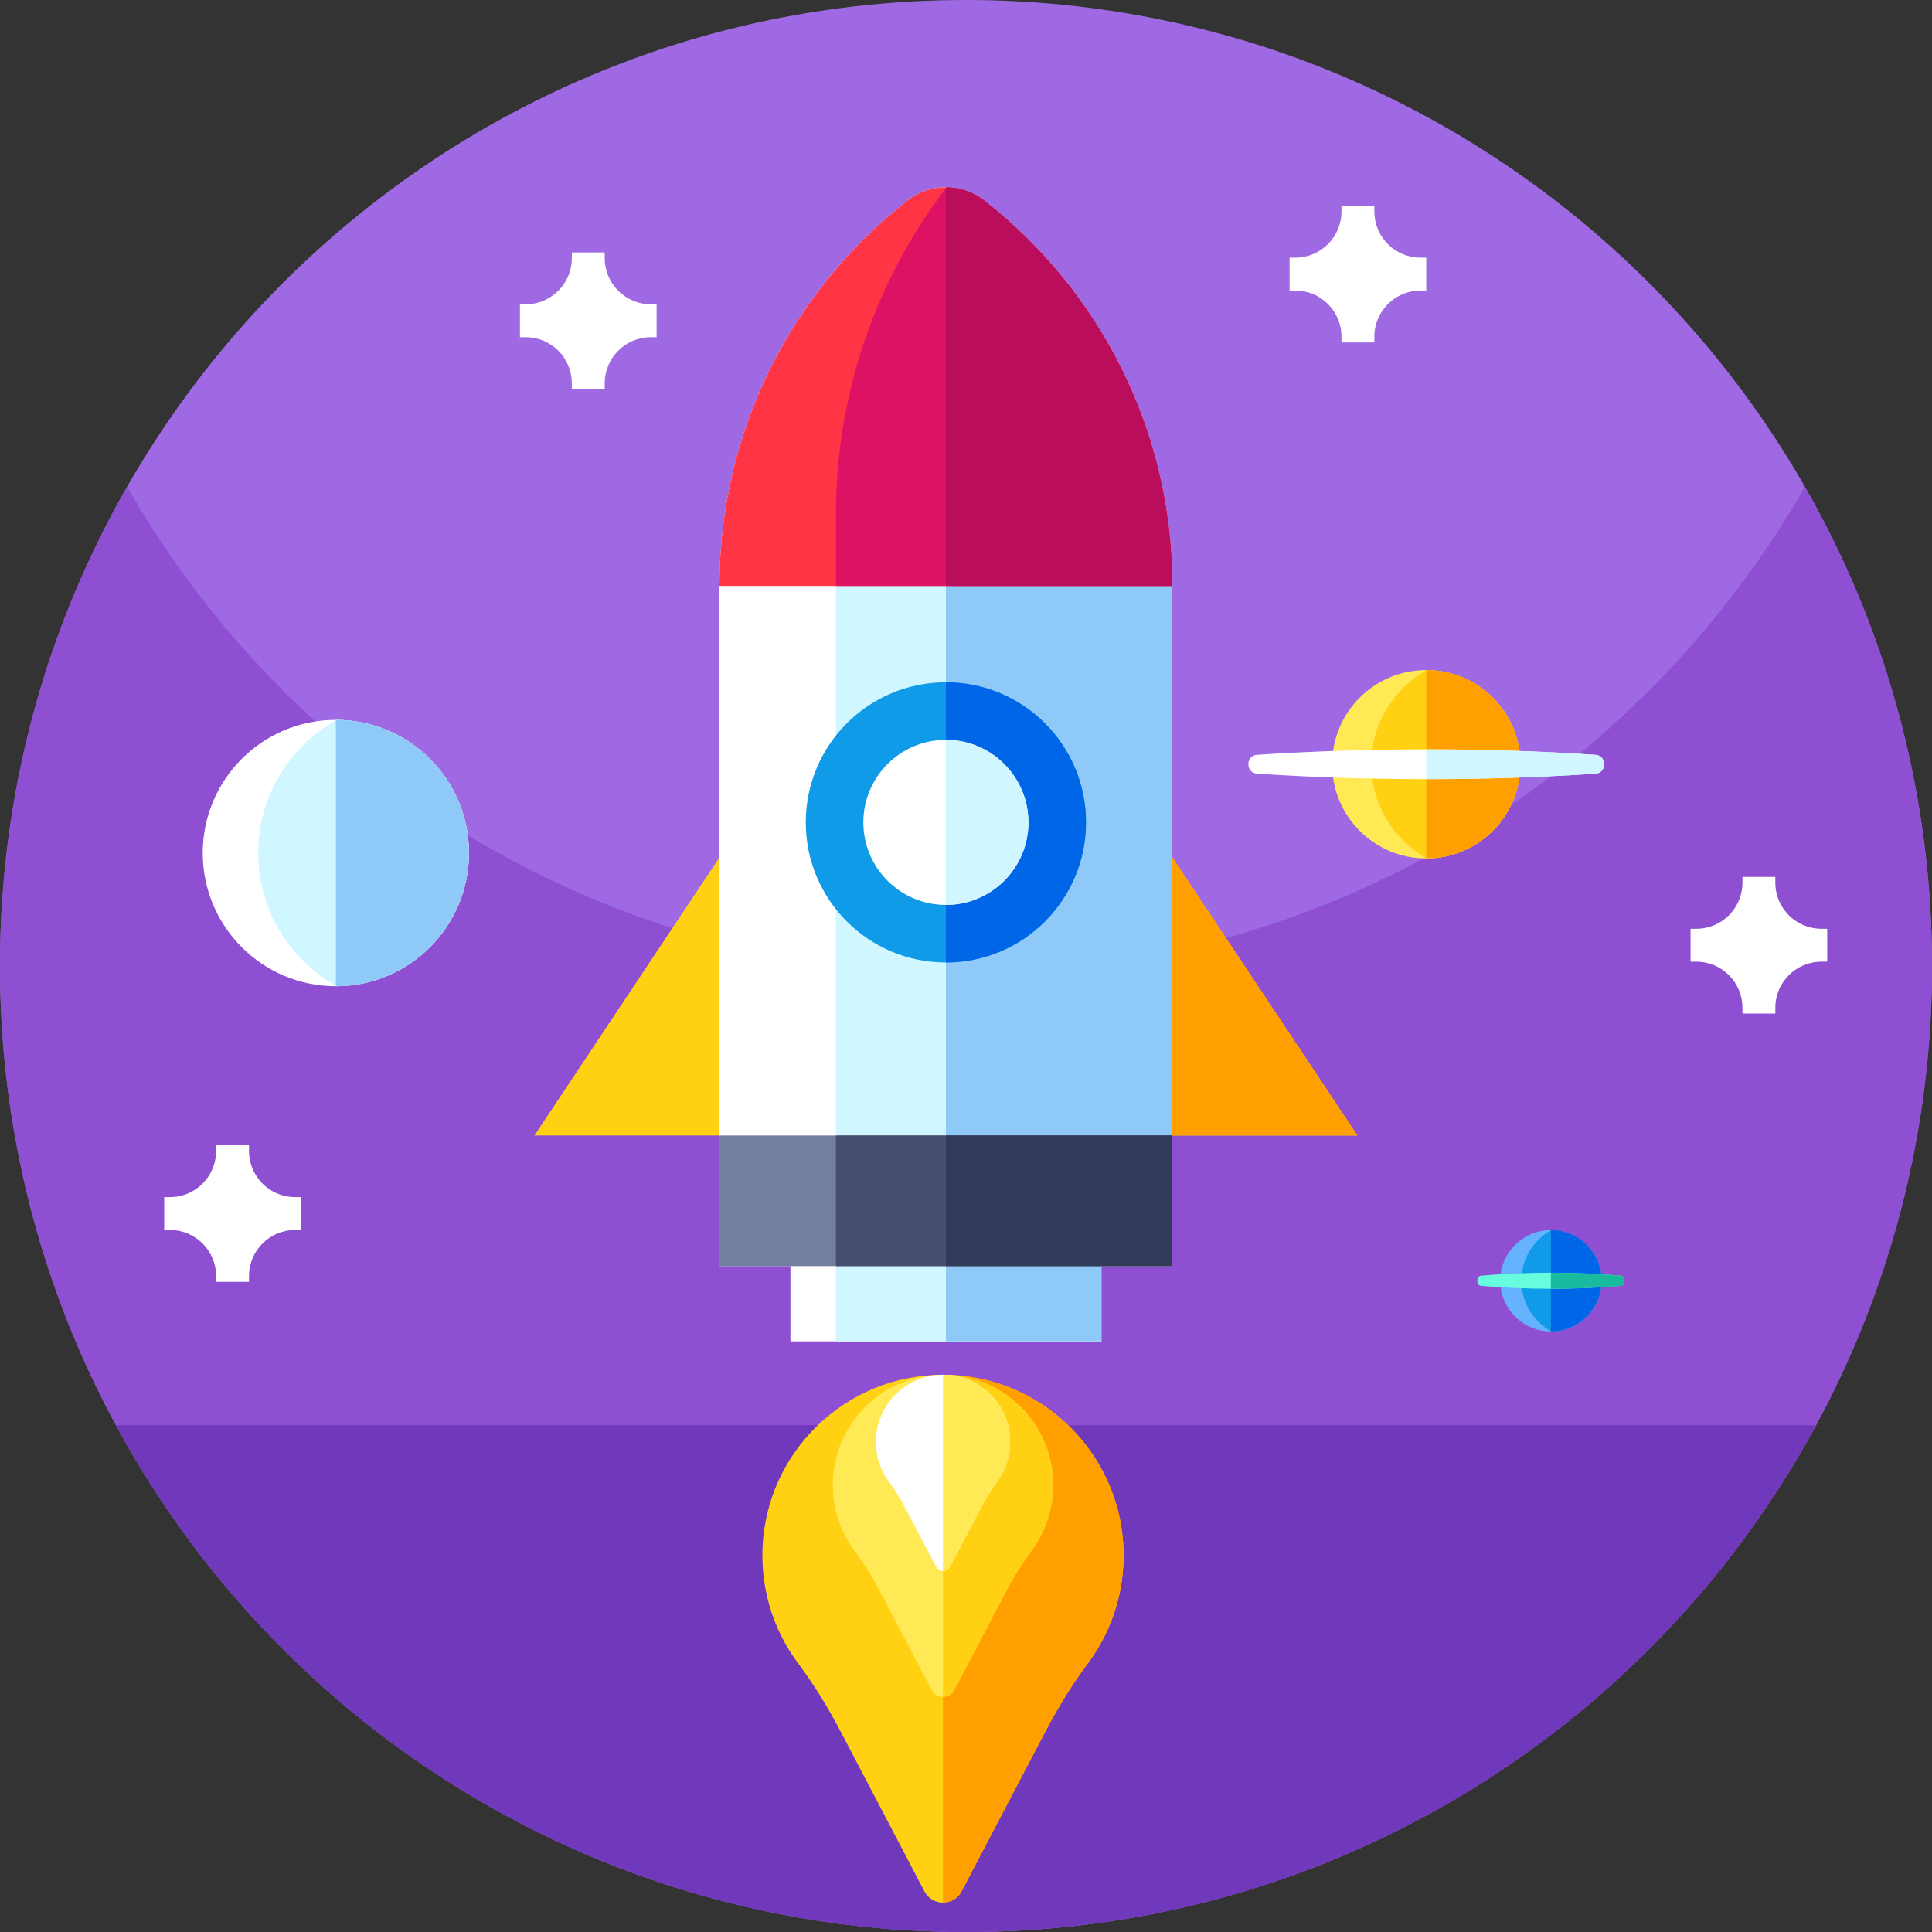
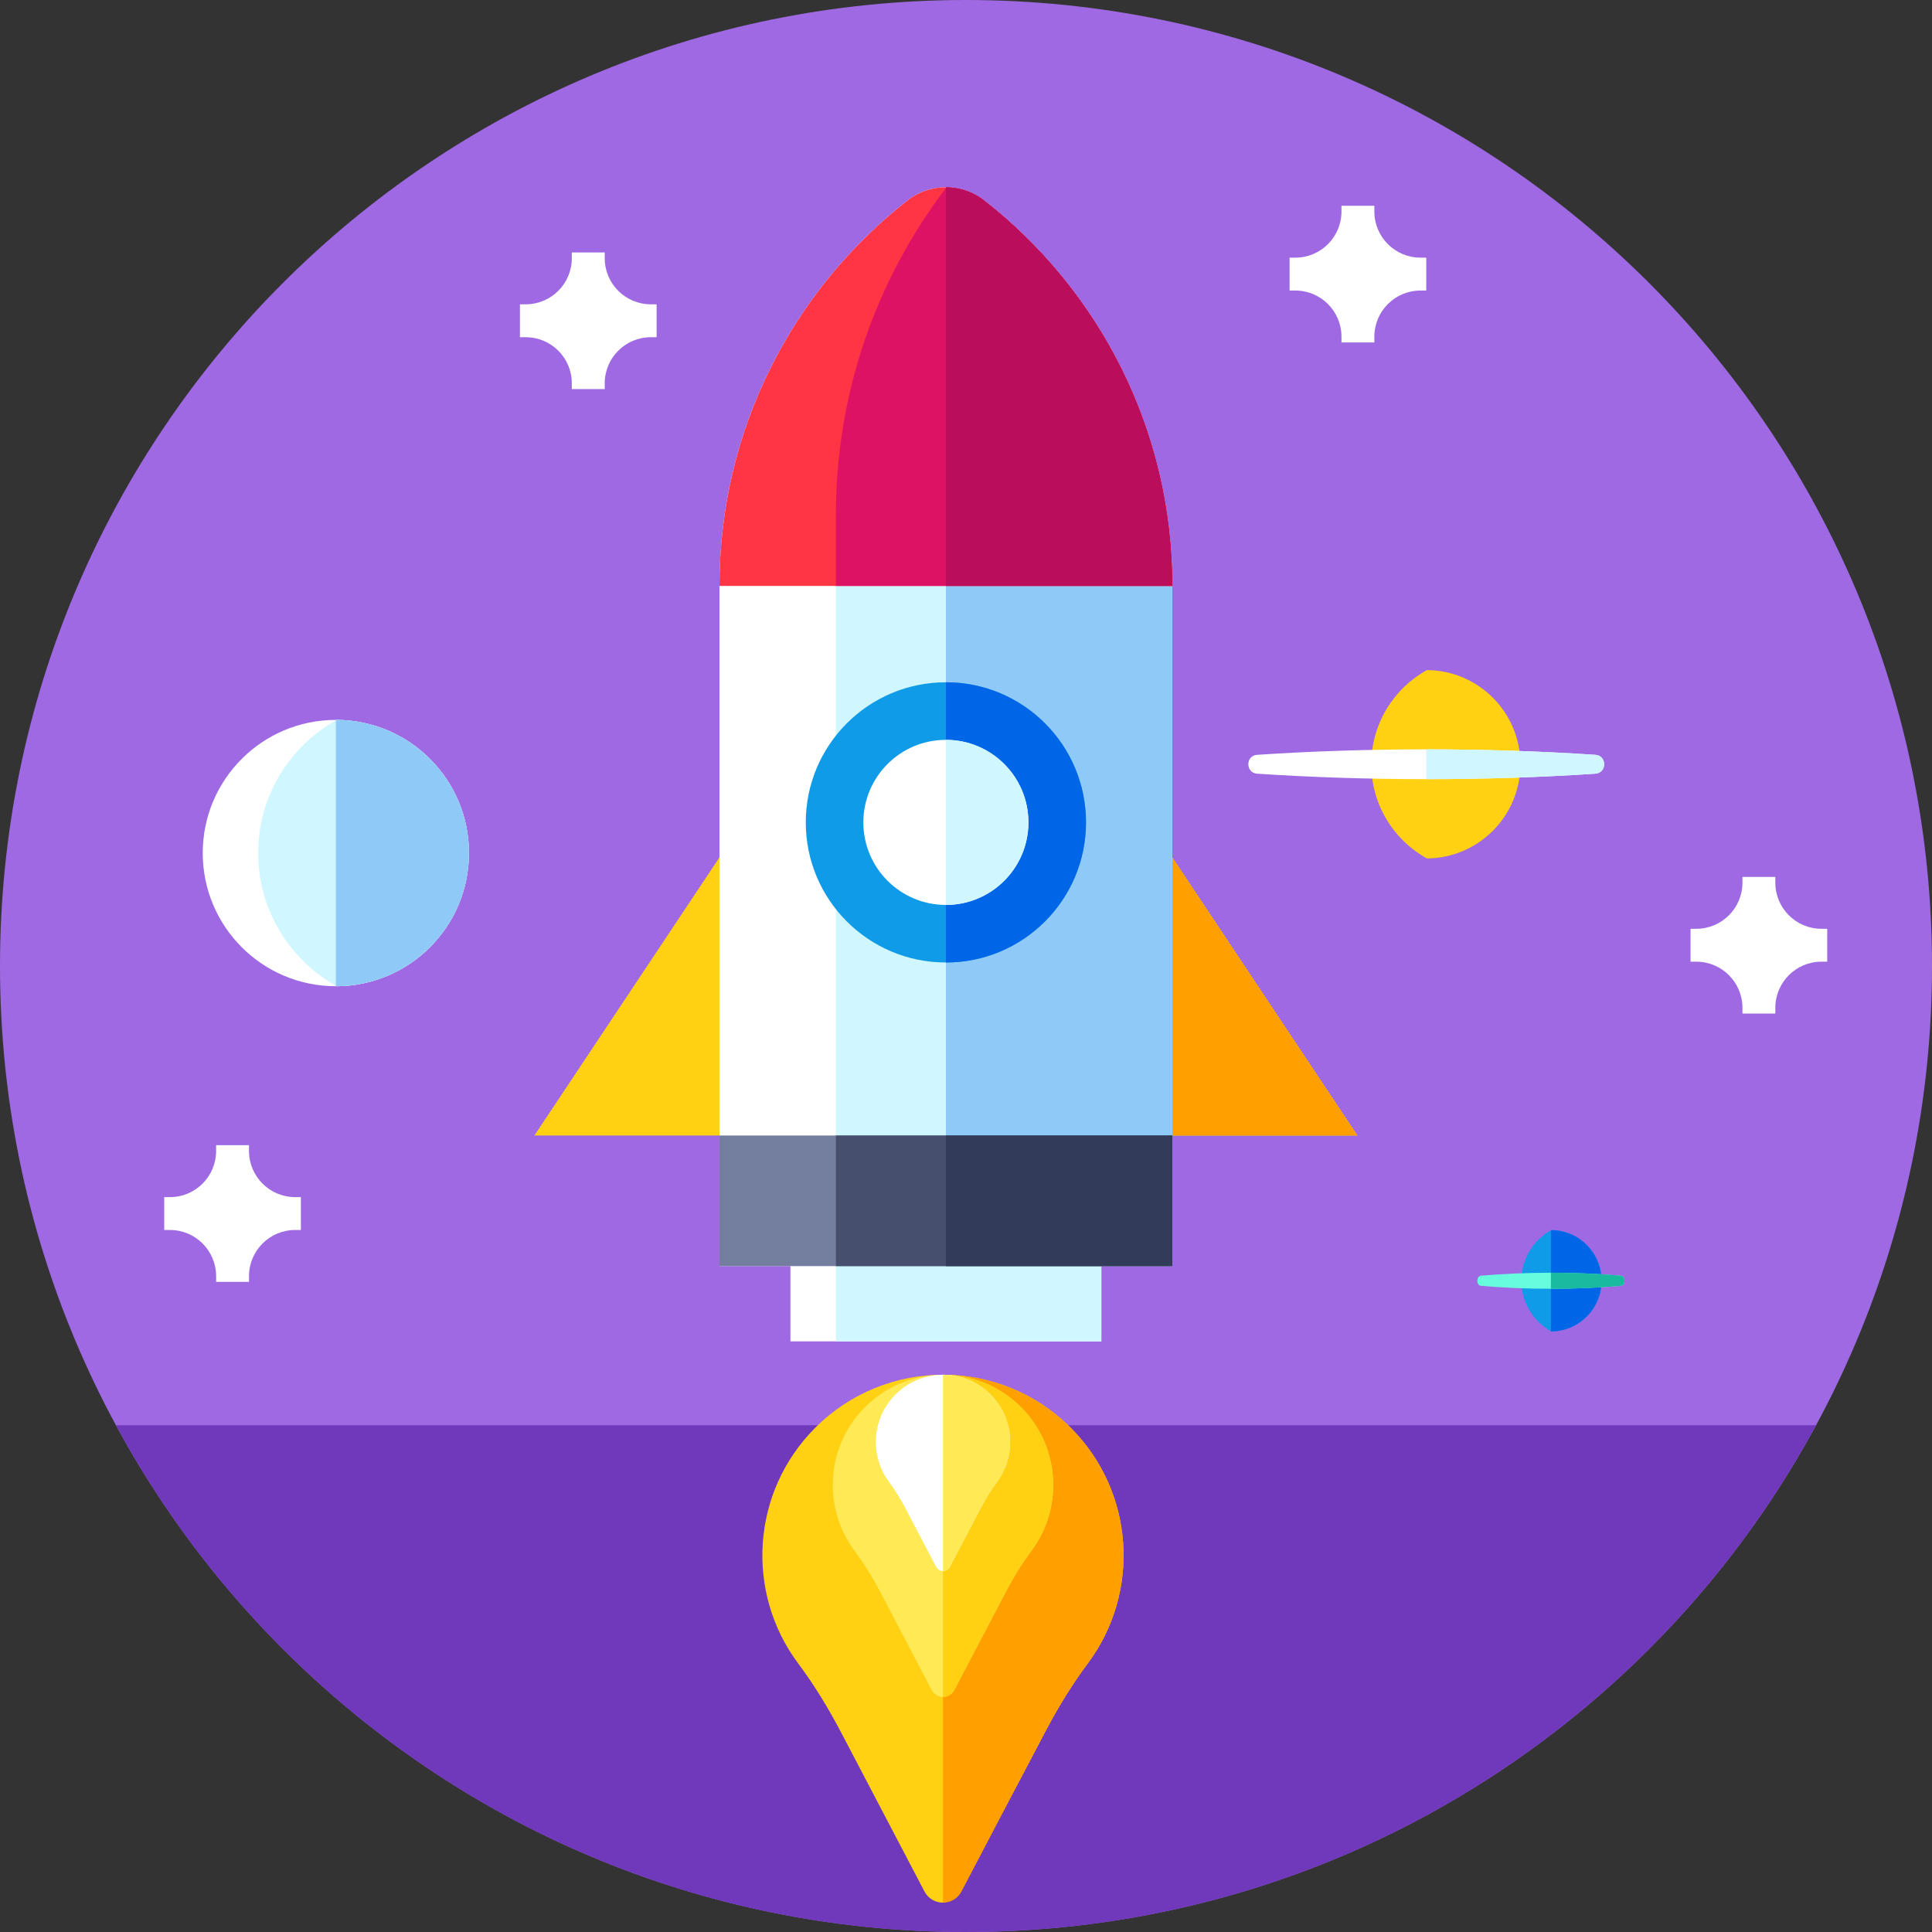
<svg xmlns="http://www.w3.org/2000/svg" height="512pt" version="1.1" viewBox="0 0 512 512" width="512pt">
  <rect x="0" y="0" width="512" height="512" fill="#333333" stroke="none" />
  <g id="surface1">
    <path d="M 512 256 C 512 397.387 397.387 512 256 512 C 114.613 512 0 397.387 0 256 C 0 114.613 114.613 0 256 0 C 397.387 0 512 114.613 512 256 Z M 512 256 " style=" stroke:none;fill-rule:nonzero;fill:rgb(61.961%,41.176%,88.627%);fill-opacity:1;" />
-     <path d="M 512 256 C 512 282.051 508.109 307.191 500.871 330.871 C 468.859 435.719 371.328 512 256 512 C 151.441 512 61.512 449.301 21.77 359.449 C 7.77 327.82 0 292.82 0 256 C 0 209.781 12.25 166.43 33.68 129 C 77.801 206.07 160.84 258 256 258 C 351.16 258 434.211 206.07 478.32 129 C 499.75 166.43 512 209.781 512 256 Z M 512 256 " style=" stroke:none;fill-rule:nonzero;fill:rgb(55.686%,30.98%,82.353%);fill-opacity:1;" />
    <path d="M 30.742 377.703 C 37.898 390.922 46.172 403.441 55.461 415.129 C 102.359 474.148 174.762 512 256 512 C 337.238 512 409.641 474.148 456.539 415.129 C 465.828 403.441 474.102 390.922 481.258 377.703 Z M 30.742 377.703 " style=" stroke:none;fill-rule:nonzero;fill:rgb(43.922%,21.961%,72.941%);fill-opacity:1;" />
    <path d="M 209.473 315.598 L 291.867 315.598 L 291.867 355.477 L 209.473 355.477 Z M 209.473 315.598 " style=" stroke:none;fill-rule:nonzero;fill:rgb(100%,100%,100%);fill-opacity:1;" />
    <path d="M 221.52 315.598 L 291.867 315.598 L 291.867 355.477 L 221.52 355.477 Z M 221.52 315.598 " style=" stroke:none;fill-rule:nonzero;fill:rgb(81.569%,96.471%,100%);fill-opacity:1;" />
-     <path d="M 250.672 315.598 L 291.867 315.598 L 291.867 355.477 L 250.672 355.477 Z M 250.672 315.598 " style=" stroke:none;fill-rule:nonzero;fill:rgb(56.078%,78.824%,96.863%);fill-opacity:1;" />
    <path d="M 359.719 300.922 L 141.617 300.922 L 190.664 227.227 L 310.672 227.227 Z M 359.719 300.922 " style=" stroke:none;fill-rule:nonzero;fill:rgb(100%,81.961%,7.059%);fill-opacity:1;" />
    <path d="M 359.719 300.922 L 250.672 300.922 L 250.672 227.227 L 310.672 227.227 Z M 359.719 300.922 " style=" stroke:none;fill-rule:nonzero;fill:rgb(100%,62.353%,0%);fill-opacity:1;" />
    <path d="M 310.672 155.281 L 310.672 335.535 L 190.664 335.535 L 190.664 155.281 C 190.664 113.777 210.176 76.828 240.527 53.109 C 243.504 50.785 247.086 49.625 250.668 49.625 C 250.727 49.625 250.785 49.625 250.844 49.629 C 254.371 49.664 257.887 50.824 260.809 53.109 C 291.16 76.828 310.672 113.777 310.672 155.281 Z M 310.672 155.281 " style=" stroke:none;fill-rule:nonzero;fill:rgb(100%,100%,100%);fill-opacity:1;" />
    <path d="M 310.672 155.281 L 310.672 335.535 L 221.52 335.535 L 221.52 136.438 C 221.52 103.801 232.445 73.711 250.844 49.629 C 254.371 49.664 257.887 50.824 260.809 53.109 C 291.16 76.828 310.672 113.777 310.672 155.281 Z M 310.672 155.281 " style=" stroke:none;fill-rule:nonzero;fill:rgb(81.569%,96.471%,100%);fill-opacity:1;" />
    <path d="M 310.672 155.281 L 310.672 335.535 L 250.672 335.535 L 250.672 49.625 C 254.254 49.625 257.836 50.785 260.809 53.109 C 291.16 76.828 310.672 113.777 310.672 155.281 Z M 310.672 155.281 " style=" stroke:none;fill-rule:nonzero;fill:rgb(56.078%,78.824%,96.863%);fill-opacity:1;" />
    <path d="M 310.672 155.281 L 190.664 155.281 C 190.664 113.777 210.176 76.828 240.527 53.109 C 243.504 50.785 247.086 49.625 250.668 49.625 C 250.727 49.625 250.785 49.625 250.844 49.629 L 250.855 49.629 C 251.07 49.633 251.289 49.641 251.508 49.648 C 251.672 49.652 251.844 49.664 252.012 49.676 C 252.062 49.68 252.113 49.688 252.164 49.695 C 252.387 49.715 252.605 49.738 252.824 49.766 C 252.996 49.785 253.172 49.812 253.348 49.84 C 253.391 49.848 253.438 49.855 253.48 49.867 C 253.684 49.898 253.883 49.938 254.082 49.98 C 254.117 49.988 254.148 49.992 254.184 50 C 254.32 50.031 254.457 50.062 254.594 50.102 C 254.664 50.113 254.734 50.137 254.809 50.152 C 254.902 50.18 255.004 50.203 255.098 50.23 C 255.207 50.258 255.312 50.289 255.418 50.32 C 255.648 50.391 255.875 50.461 256.098 50.543 C 256.289 50.605 256.488 50.676 256.676 50.758 C 256.68 50.758 256.684 50.758 256.684 50.758 C 256.848 50.82 257.008 50.883 257.168 50.953 C 257.238 50.984 257.309 51.016 257.379 51.047 C 257.969 51.309 258.547 51.605 259.105 51.941 C 259.293 52.051 259.473 52.172 259.656 52.285 C 259.801 52.379 259.949 52.48 260.086 52.578 C 260.168 52.633 260.25 52.688 260.328 52.75 C 260.492 52.863 260.652 52.984 260.809 53.109 C 291.16 76.828 310.672 113.777 310.672 155.281 Z M 310.672 155.281 " style=" stroke:none;fill-rule:nonzero;fill:rgb(100%,20.392%,27.059%);fill-opacity:1;" />
    <path d="M 310.672 155.281 L 221.52 155.281 L 221.52 136.438 C 221.52 103.801 232.445 73.711 250.844 49.629 L 250.855 49.629 C 251.07 49.633 251.289 49.641 251.508 49.648 C 251.949 49.672 252.387 49.711 252.824 49.766 C 253.047 49.793 253.262 49.828 253.48 49.867 C 253.684 49.898 253.883 49.938 254.082 49.98 C 254.117 49.988 254.148 49.992 254.184 50 C 254.32 50.031 254.457 50.062 254.594 50.102 C 254.664 50.113 254.734 50.137 254.809 50.152 C 254.902 50.18 255.004 50.203 255.098 50.23 C 255.207 50.258 255.312 50.289 255.418 50.32 C 255.648 50.391 255.875 50.461 256.098 50.543 C 256.289 50.605 256.488 50.676 256.676 50.758 C 256.68 50.758 256.684 50.758 256.684 50.758 C 256.848 50.82 257.008 50.883 257.168 50.953 C 257.238 50.984 257.309 51.016 257.379 51.047 C 257.969 51.309 258.547 51.605 259.105 51.941 C 259.293 52.051 259.473 52.172 259.656 52.285 C 259.801 52.379 259.949 52.48 260.086 52.578 C 260.168 52.633 260.25 52.688 260.328 52.75 C 260.492 52.863 260.652 52.984 260.809 53.109 C 291.16 76.828 310.672 113.777 310.672 155.281 Z M 310.672 155.281 " style=" stroke:none;fill-rule:nonzero;fill:rgb(86.667%,7.059%,39.608%);fill-opacity:1;" />
    <path d="M 287.797 217.941 C 287.797 238.449 271.176 255.07 250.668 255.07 C 230.164 255.07 213.539 238.449 213.539 217.941 C 213.539 197.438 230.164 180.812 250.668 180.812 C 271.176 180.812 287.797 197.438 287.797 217.941 Z M 287.797 217.941 " style=" stroke:none;fill-rule:nonzero;fill:rgb(5.882%,60.784%,90.98%);fill-opacity:1;" />
    <path d="M 287.797 217.941 C 287.797 238.449 271.176 255.07 250.668 255.07 L 250.668 180.812 C 271.176 180.812 287.797 197.438 287.797 217.941 Z M 287.797 217.941 " style=" stroke:none;fill-rule:nonzero;fill:rgb(0%,40%,90.98%);fill-opacity:1;" />
    <path d="M 272.543 217.941 C 272.543 230.023 262.75 239.816 250.668 239.816 C 238.59 239.816 228.797 230.023 228.797 217.941 C 228.797 205.863 238.59 196.07 250.668 196.07 C 262.75 196.07 272.543 205.863 272.543 217.941 Z M 272.543 217.941 " style=" stroke:none;fill-rule:nonzero;fill:rgb(100%,100%,100%);fill-opacity:1;" />
    <path d="M 190.664 300.922 L 310.672 300.922 L 310.672 335.535 L 190.664 335.535 Z M 190.664 300.922 " style=" stroke:none;fill-rule:nonzero;fill:rgb(45.49%,49.412%,61.961%);fill-opacity:1;" />
    <path d="M 221.52 300.922 L 310.672 300.922 L 310.672 335.535 L 221.52 335.535 Z M 221.52 300.922 " style=" stroke:none;fill-rule:nonzero;fill:rgb(27.843%,30.98%,43.529%);fill-opacity:1;" />
    <path d="M 310.672 155.281 L 250.672 155.281 L 250.672 49.625 C 251.117 49.625 251.566 49.645 252.012 49.68 C 252.461 49.719 252.906 49.77 253.348 49.844 C 253.84 49.926 254.324 50.023 254.809 50.156 C 255.199 50.25 255.586 50.363 255.973 50.496 C 256.613 50.715 257.246 50.973 257.863 51.273 C 258.273 51.469 258.676 51.688 259.074 51.926 C 259.672 52.277 260.25 52.672 260.809 53.109 C 291.16 76.828 310.672 113.777 310.672 155.281 Z M 310.672 155.281 " style=" stroke:none;fill-rule:nonzero;fill:rgb(72.941%,5.098%,36.078%);fill-opacity:1;" />
    <path d="M 250.672 300.922 L 310.672 300.922 L 310.672 335.535 L 250.672 335.535 Z M 250.672 300.922 " style=" stroke:none;fill-rule:nonzero;fill:rgb(19.608%,23.137%,35.294%);fill-opacity:1;" />
    <path d="M 272.539 217.941 C 272.539 230.02 262.75 239.816 250.672 239.816 L 250.672 196.07 C 262.75 196.07 272.539 205.859 272.539 217.941 Z M 272.539 217.941 " style=" stroke:none;fill-rule:nonzero;fill:rgb(81.569%,96.471%,100%);fill-opacity:1;" />
-     <path d="M 288.289 440.801 C 283.961 446.598 280.199 452.809 276.844 459.219 L 254.805 501.254 C 253.766 503.23 251.836 504.219 249.898 504.219 C 247.969 504.223 246.031 503.234 244.992 501.254 L 222.961 459.219 C 219.598 452.809 215.844 446.598 211.508 440.801 C 197.512 422.059 199.031 395.395 216.055 378.363 C 225.414 369.004 237.656 364.324 249.902 364.324 C 262.145 364.324 274.387 369.004 283.742 378.363 C 300.773 395.395 302.285 422.059 288.289 440.801 Z M 288.289 440.801 " style=" stroke:none;fill-rule:nonzero;fill:rgb(100%,81.961%,7.059%);fill-opacity:1;" />
+     <path d="M 288.289 440.801 C 283.961 446.598 280.199 452.809 276.844 459.219 C 253.766 503.23 251.836 504.219 249.898 504.219 C 247.969 504.223 246.031 503.234 244.992 501.254 L 222.961 459.219 C 219.598 452.809 215.844 446.598 211.508 440.801 C 197.512 422.059 199.031 395.395 216.055 378.363 C 225.414 369.004 237.656 364.324 249.902 364.324 C 262.145 364.324 274.387 369.004 283.742 378.363 C 300.773 395.395 302.285 422.059 288.289 440.801 Z M 288.289 440.801 " style=" stroke:none;fill-rule:nonzero;fill:rgb(100%,81.961%,7.059%);fill-opacity:1;" />
    <path d="M 288.289 440.801 C 283.961 446.598 280.199 452.809 276.844 459.219 L 254.805 501.254 C 253.766 503.23 251.836 504.219 249.898 504.219 L 249.898 364.324 C 262.145 364.324 274.387 369.004 283.742 378.363 C 300.773 395.395 302.285 422.059 288.289 440.801 Z M 288.289 440.801 " style=" stroke:none;fill-rule:nonzero;fill:rgb(100%,62.353%,0%);fill-opacity:1;" />
    <path d="M 273.324 410.988 C 270.684 414.527 268.391 418.316 266.34 422.227 L 252.891 447.879 C 252.262 449.086 251.082 449.688 249.898 449.688 C 248.723 449.688 247.539 449.086 246.906 447.879 L 233.461 422.227 C 231.41 418.316 229.117 414.527 226.477 410.988 C 217.934 399.551 218.859 383.281 229.25 372.891 C 234.957 367.18 242.43 364.328 249.898 364.328 C 257.367 364.328 264.844 367.18 270.551 372.891 C 280.941 383.281 281.867 399.551 273.324 410.988 Z M 273.324 410.988 " style=" stroke:none;fill-rule:nonzero;fill:rgb(100%,91.373%,33.333%);fill-opacity:1;" />
    <path d="M 273.324 410.988 C 270.684 414.527 268.391 418.316 266.34 422.227 L 252.891 447.879 C 252.262 449.086 251.082 449.688 249.898 449.688 L 249.898 364.328 C 257.371 364.328 264.844 367.18 270.551 372.891 C 280.941 383.281 281.867 399.551 273.324 410.988 Z M 273.324 410.988 " style=" stroke:none;fill-rule:nonzero;fill:rgb(100%,81.961%,7.059%);fill-opacity:1;" />
    <path d="M 264.172 392.754 C 262.562 394.91 261.164 397.215 259.914 399.598 L 251.723 415.223 C 251.336 415.957 250.617 416.328 249.902 416.328 C 249.184 416.328 248.465 415.957 248.078 415.223 L 239.887 399.598 C 238.637 397.215 237.238 394.91 235.629 392.754 C 230.43 385.785 230.992 375.875 237.316 369.547 C 240.797 366.066 245.352 364.324 249.898 364.324 C 250.059 364.324 250.219 364.324 250.383 364.332 C 254.77 364.449 259.125 366.191 262.48 369.543 C 268.809 375.875 269.371 385.785 264.172 392.754 Z M 264.172 392.754 " style=" stroke:none;fill-rule:nonzero;fill:rgb(100%,100%,100%);fill-opacity:1;" />
    <path d="M 264.172 392.754 C 262.562 394.91 261.164 397.215 259.914 399.598 L 251.723 415.223 C 251.336 415.957 250.617 416.328 249.902 416.328 L 249.902 364.324 C 250.062 364.324 250.223 364.324 250.383 364.332 C 254.773 364.449 259.125 366.191 262.48 369.543 C 268.809 375.875 269.371 385.785 264.172 392.754 Z M 264.172 392.754 " style=" stroke:none;fill-rule:nonzero;fill:rgb(100%,91.373%,33.333%);fill-opacity:1;" />
-     <path d="M 402.918 202.527 C 402.918 216.262 391.84 227.398 378.137 227.492 L 377.973 227.492 C 364.195 227.492 353.023 216.32 353.023 202.527 C 353.023 188.75 364.195 177.578 377.973 177.578 L 378.137 177.578 C 391.84 177.672 402.918 188.809 402.918 202.527 Z M 402.918 202.527 " style=" stroke:none;fill-rule:nonzero;fill:rgb(100%,91.373%,33.333%);fill-opacity:1;" />
    <path d="M 402.918 202.527 C 402.918 216.262 391.84 227.398 378.137 227.492 C 369.363 222.621 363.414 213.27 363.414 202.527 C 363.414 191.801 369.363 182.449 378.137 177.578 C 391.84 177.672 402.918 188.809 402.918 202.527 Z M 402.918 202.527 " style=" stroke:none;fill-rule:nonzero;fill:rgb(100%,81.961%,7.059%);fill-opacity:1;" />
-     <path d="M 377.973 177.578 C 391.746 177.578 402.918 188.75 402.918 202.523 C 402.918 216.316 391.746 227.488 377.973 227.488 " style=" stroke:none;fill-rule:nonzero;fill:rgb(100%,62.353%,0%);fill-opacity:1;" />
    <path d="M 422.789 205.035 C 408.477 205.984 393.453 206.484 377.969 206.484 C 362.484 206.484 347.465 205.984 333.152 205.035 C 330.047 204.828 330.047 200.238 333.152 200.035 C 347.465 199.086 362.484 198.586 377.969 198.586 C 393.453 198.586 408.473 199.086 422.789 200.035 C 425.895 200.238 425.895 204.828 422.789 205.035 Z M 422.789 205.035 " style=" stroke:none;fill-rule:nonzero;fill:rgb(100%,100%,100%);fill-opacity:1;" />
    <path d="M 422.789 205.035 C 408.477 205.984 393.453 206.484 377.969 206.484 L 377.969 198.586 C 393.453 198.586 408.473 199.086 422.789 200.035 C 425.895 200.238 425.895 204.828 422.789 205.035 Z M 422.789 205.035 " style=" stroke:none;fill-rule:nonzero;fill:rgb(81.569%,96.471%,100%);fill-opacity:1;" />
    <path d="M 124.277 226.059 C 124.277 245.484 108.613 261.23 89.238 261.359 L 89.004 261.359 C 69.523 261.359 53.727 245.562 53.727 226.059 C 53.727 206.582 69.527 190.781 89.004 190.781 L 89.238 190.781 C 108.613 190.914 124.277 206.66 124.277 226.059 Z M 124.277 226.059 " style=" stroke:none;fill-rule:nonzero;fill:rgb(100%,100%,100%);fill-opacity:1;" />
    <path d="M 124.277 226.059 C 124.277 245.484 108.613 261.23 89.238 261.359 C 76.832 254.473 68.422 241.25 68.422 226.059 C 68.422 210.891 76.832 197.672 89.238 190.781 C 108.613 190.914 124.277 206.66 124.277 226.059 Z M 124.277 226.059 " style=" stroke:none;fill-rule:nonzero;fill:rgb(81.569%,96.471%,100%);fill-opacity:1;" />
    <path d="M 89.004 190.781 C 108.48 190.781 124.277 206.582 124.277 226.059 C 124.277 245.562 108.48 261.359 89.004 261.359 " style=" stroke:none;fill-rule:nonzero;fill:rgb(56.078%,78.824%,96.863%);fill-opacity:1;" />
-     <path d="M 424.422 339.41 C 424.422 346.801 418.465 352.789 411.094 352.84 L 411.004 352.84 C 403.594 352.84 397.582 346.832 397.582 339.41 C 397.582 332 403.594 325.992 411.004 325.992 L 411.094 325.992 C 418.465 326.039 424.422 332.031 424.422 339.41 Z M 424.422 339.41 " style=" stroke:none;fill-rule:nonzero;fill:rgb(39.608%,69.804%,100%);fill-opacity:1;" />
    <path d="M 424.422 339.41 C 424.422 346.801 418.465 352.789 411.094 352.84 C 406.371 350.223 403.172 345.191 403.172 339.41 C 403.172 333.641 406.371 328.609 411.094 325.992 C 418.465 326.039 424.422 332.031 424.422 339.41 Z M 424.422 339.41 " style=" stroke:none;fill-rule:nonzero;fill:rgb(5.882%,60.784%,90.98%);fill-opacity:1;" />
    <path d="M 411.004 325.992 C 418.414 325.992 424.422 332 424.422 339.41 C 424.422 346.832 418.414 352.84 411.004 352.84 " style=" stroke:none;fill-rule:nonzero;fill:rgb(0%,40%,90.98%);fill-opacity:1;" />
    <path d="M 429.539 340.762 C 423.621 341.27 417.406 341.539 411.004 341.539 C 404.598 341.539 398.387 341.27 392.465 340.762 C 391.184 340.652 391.184 338.18 392.465 338.07 C 398.387 337.562 404.598 337.289 411.004 337.289 C 417.406 337.289 423.621 337.562 429.539 338.07 C 430.824 338.18 430.824 340.652 429.539 340.762 Z M 429.539 340.762 " style=" stroke:none;fill-rule:nonzero;fill:rgb(40.784%,98.824%,87.451%);fill-opacity:1;" />
    <path d="M 429.539 340.762 C 423.621 341.27 417.406 341.539 411.004 341.539 L 411.004 337.289 C 417.406 337.289 423.621 337.562 429.539 338.07 C 430.824 338.18 430.824 340.652 429.539 340.762 Z M 429.539 340.762 " style=" stroke:none;fill-rule:nonzero;fill:rgb(10.196%,72.941%,62.353%);fill-opacity:1;" />
    <path d="M 79.738 317.246 L 78.215 317.246 C 71.461 317.246 65.988 311.77 65.988 305.02 L 65.988 303.492 L 57.27 303.492 L 57.27 305.02 C 57.27 311.77 51.797 317.246 45.043 317.246 L 43.52 317.246 L 43.52 325.961 L 45.047 325.961 C 51.797 325.961 57.273 331.434 57.273 338.188 L 57.273 339.715 L 65.988 339.715 L 65.988 338.188 C 65.988 331.434 71.461 325.961 78.215 325.961 L 79.738 325.961 Z M 79.738 317.246 " style=" stroke:none;fill-rule:nonzero;fill:rgb(100%,100%,100%);fill-opacity:1;" />
    <path d="M 484.23 246.141 L 482.707 246.141 C 475.953 246.141 470.48 240.664 470.48 233.91 L 470.48 232.387 L 461.766 232.387 L 461.766 233.91 C 461.766 240.664 456.289 246.141 449.535 246.141 L 448.012 246.141 L 448.012 254.855 L 449.535 254.855 C 456.289 254.855 461.766 260.328 461.766 267.082 L 461.766 268.605 L 470.48 268.605 L 470.48 267.082 C 470.48 260.328 475.953 254.855 482.707 254.855 L 484.23 254.855 Z M 484.23 246.141 " style=" stroke:none;fill-rule:nonzero;fill:rgb(100%,100%,100%);fill-opacity:1;" />
    <path d="M 377.973 68.281 L 376.445 68.281 C 369.695 68.281 364.219 62.809 364.219 56.055 L 364.219 54.531 L 355.504 54.531 L 355.504 56.055 C 355.504 62.809 350.031 68.281 343.277 68.281 L 341.754 68.281 L 341.754 76.996 L 343.277 76.996 C 350.031 76.996 355.504 82.473 355.504 89.223 L 355.504 90.75 L 364.219 90.75 L 364.219 89.223 C 364.219 82.473 369.695 76.996 376.445 76.996 L 377.973 76.996 Z M 377.973 68.281 " style=" stroke:none;fill-rule:nonzero;fill:rgb(100%,100%,100%);fill-opacity:1;" />
    <path d="M 174.008 80.645 L 172.484 80.645 C 165.73 80.645 160.258 75.172 160.258 68.418 L 160.258 66.895 L 151.539 66.895 L 151.539 68.418 C 151.539 75.172 146.066 80.645 139.312 80.645 L 137.789 80.645 L 137.789 89.363 L 139.312 89.363 C 146.066 89.363 151.539 94.836 151.539 101.59 L 151.539 103.113 L 160.258 103.113 L 160.258 101.59 C 160.258 94.836 165.73 89.363 172.484 89.363 L 174.008 89.363 Z M 174.008 80.645 " style=" stroke:none;fill-rule:nonzero;fill:rgb(100%,100%,100%);fill-opacity:1;" />
  </g>
</svg>